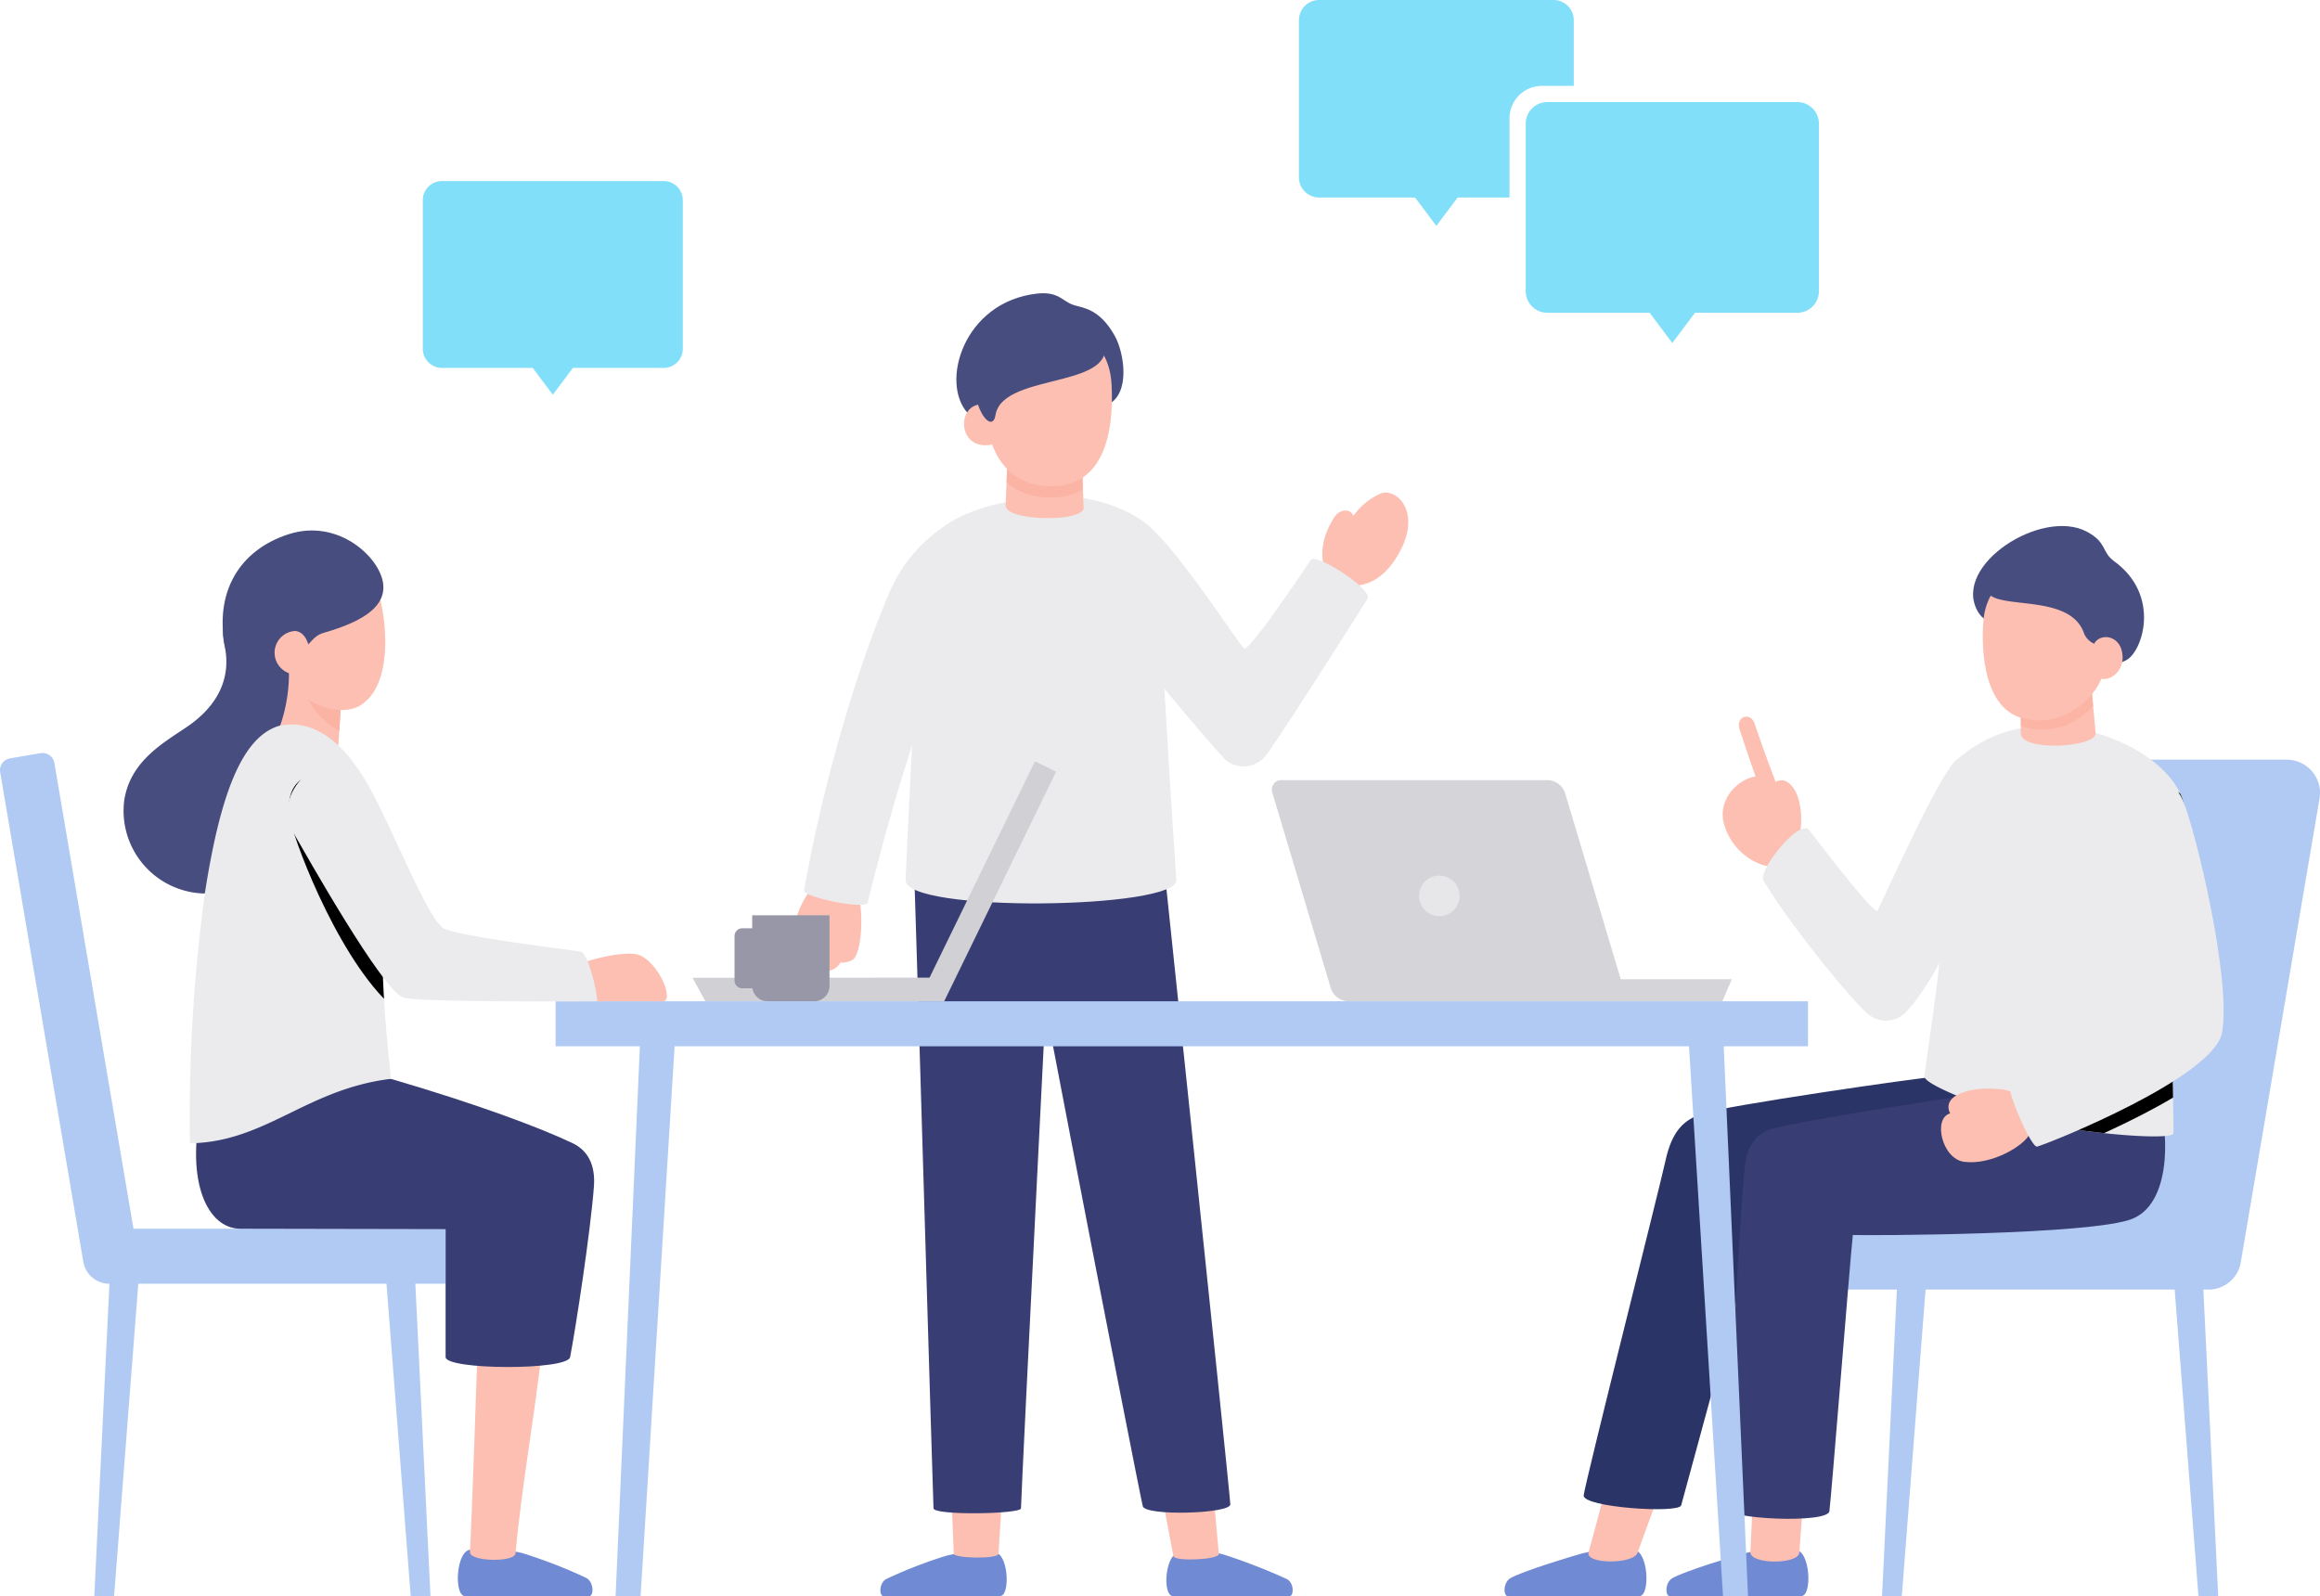
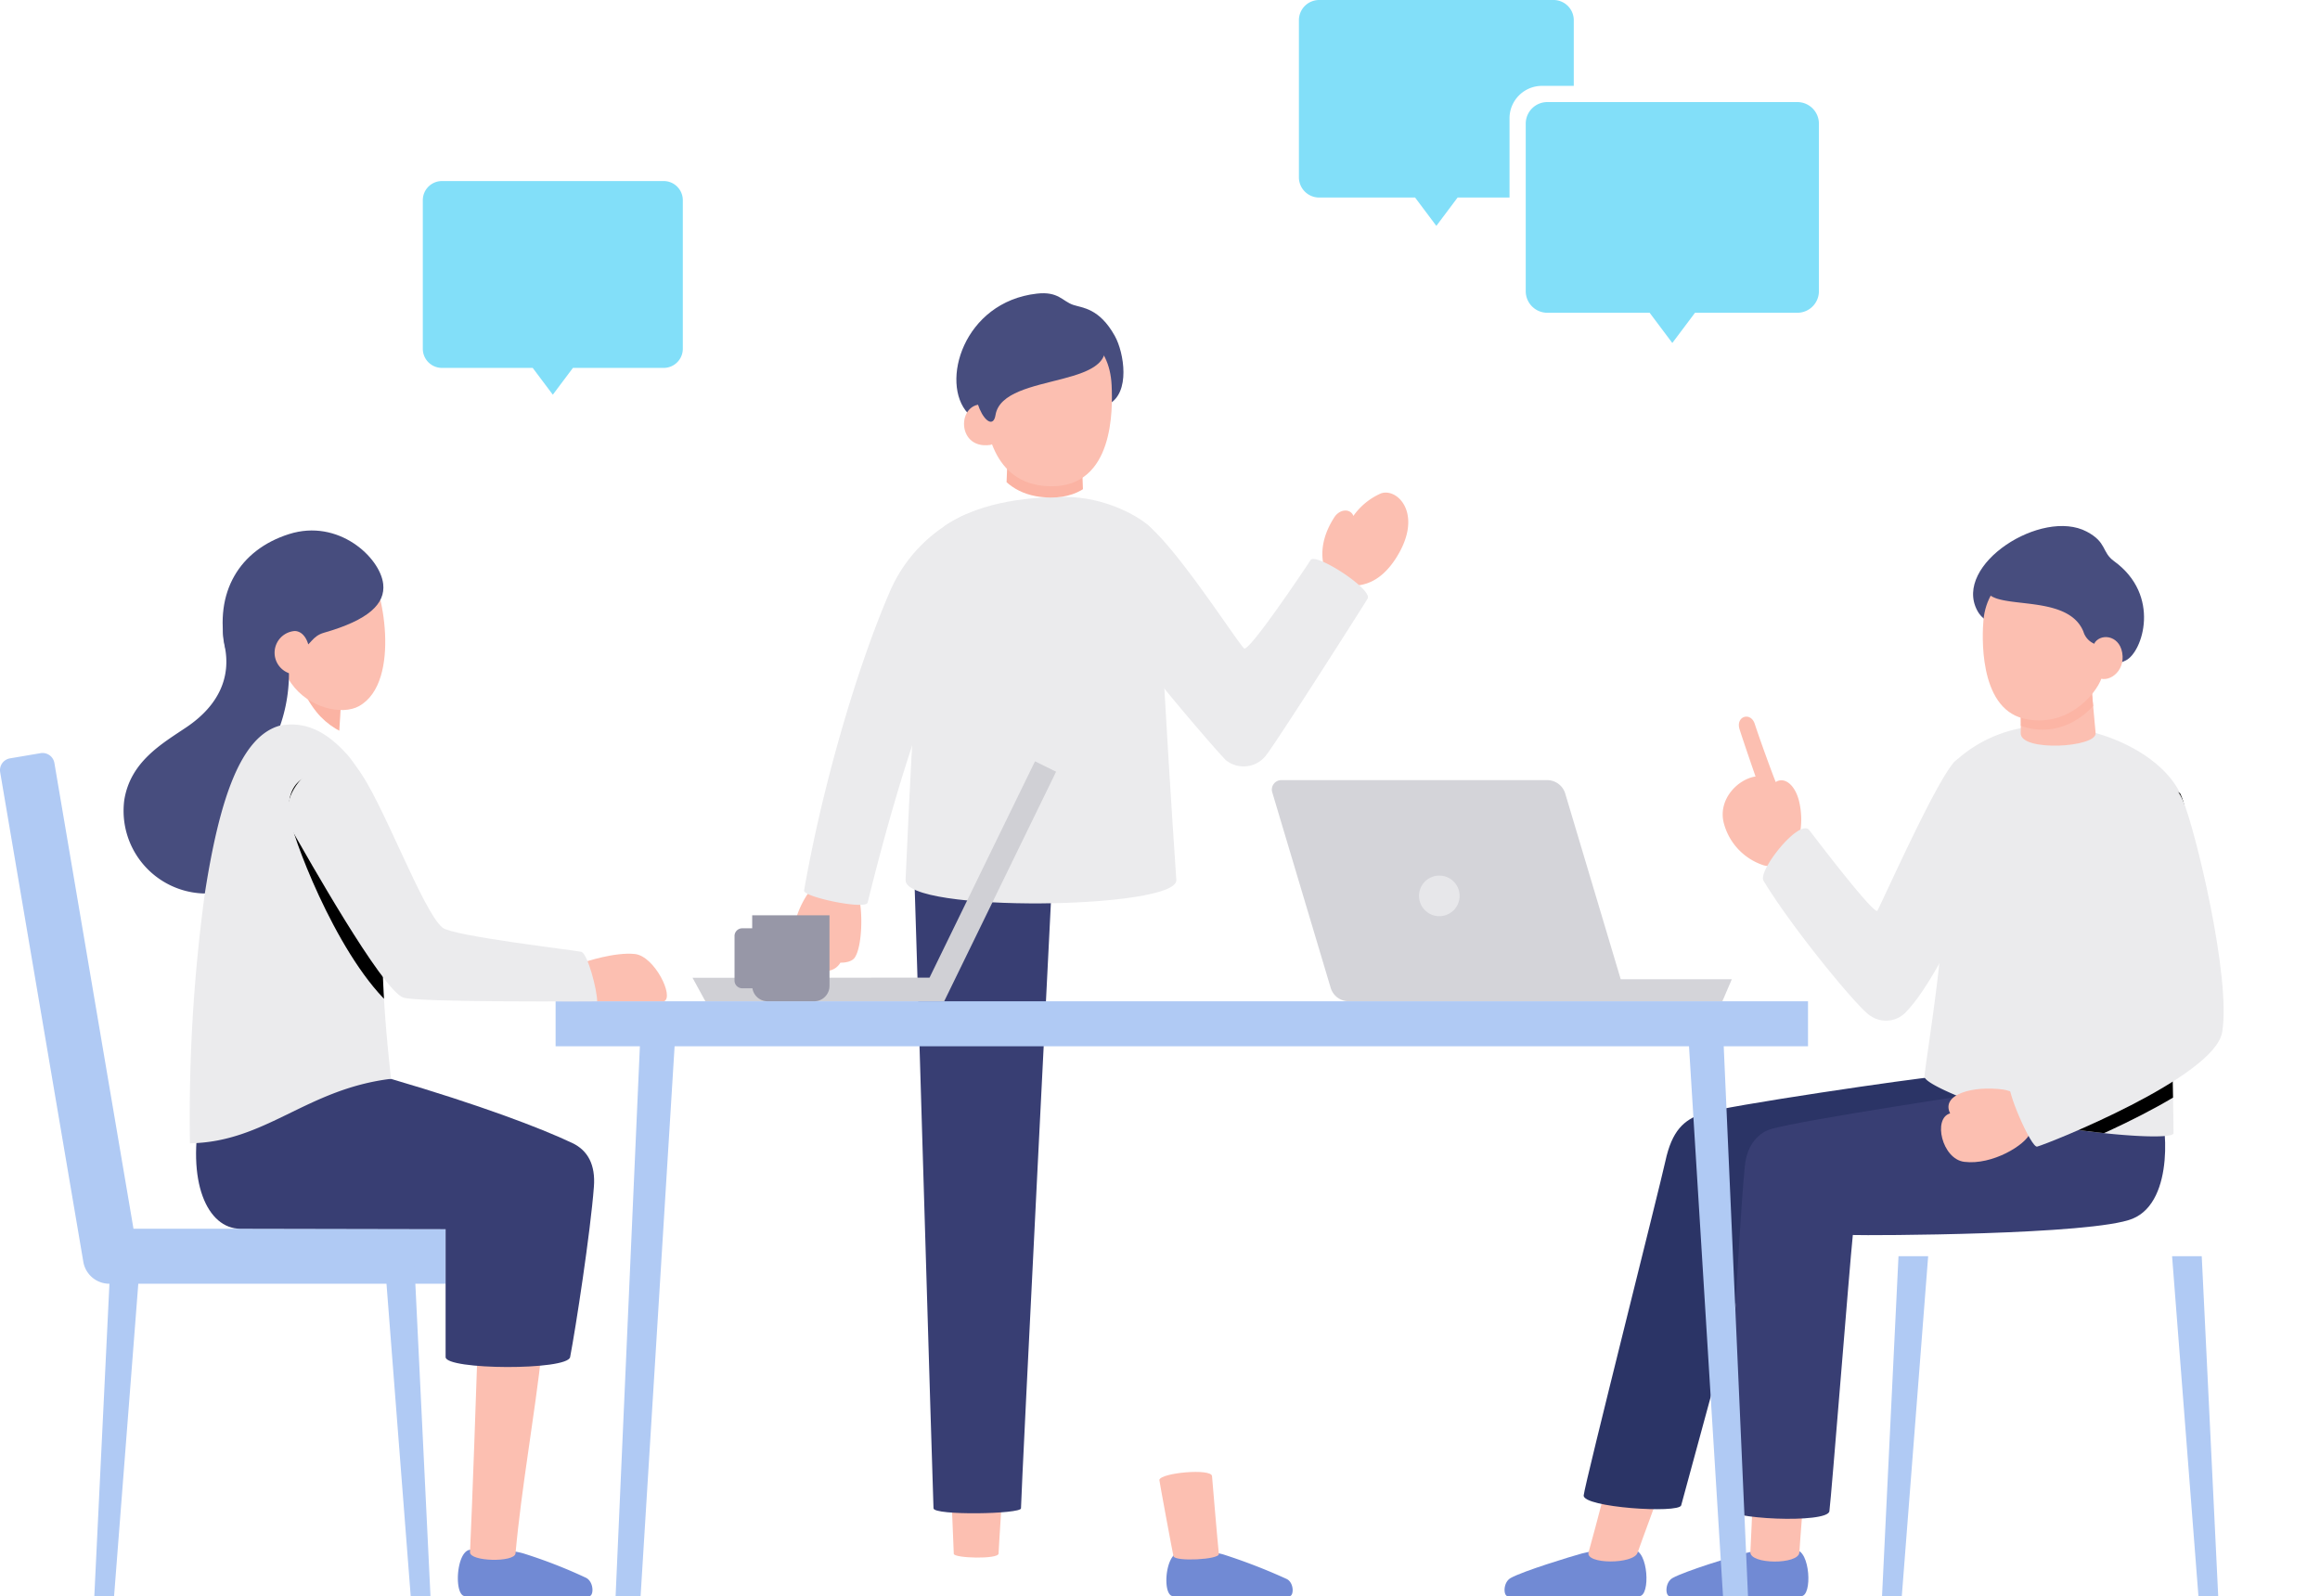
<svg xmlns="http://www.w3.org/2000/svg" width="406.938" height="280.001" viewBox="0 0 406.938 280.001">
  <defs>
    <clipPath id="clip-path">
      <path id="Path_5275" data-name="Path 5275" d="M359.12,206.5c-.012,1.156-.281,7.2-.375,9.692-.1,2.562,13.786,2.523,13.68.478-.1-1.867-.286-8.72-.366-10.055S359.131,205.343,359.12,206.5Z" transform="translate(-358.744 -205.623)" fill="none" />
    </clipPath>
    <clipPath id="clip-path-2">
      <path id="Path_5293" data-name="Path 5293" d="M627.5,280.794c10.244.675,19.414,6.139,21.9,12.351,2.979,7.448-2.261,23.094-2.042,29.013s.621,26.563.621,30c0,1.535-19.914-.219-28.245-2.959-6.294-2.07-15.581-5.632-15.441-7.016.307-3.042,2.228-14.616,2.96-23.531,1.244-15.175.488-29.643,2.192-31.5A23.408,23.408,0,0,1,627.5,280.794Z" transform="translate(-604.294 -280.738)" fill="none" />
    </clipPath>
    <clipPath id="clip-path-3">
      <path id="Path_5298" data-name="Path 5298" d="M630,270.567c-.03,1.945.081,4.74.007,6.848-.116,3.334,13.372,2.551,13.14,0-.24-2.64-.7-7.753-.862-9.373C642.137,266.64,630.033,268.009,630,270.567Z" transform="translate(-629.99 -267.481)" fill="none" />
    </clipPath>
    <clipPath id="clip-path-4">
      <path id="Path_5317" data-name="Path 5317" d="M172.794,268.6c-.186,4.079-.519,8.426-.908,14.561,0-.169-15.573-.87-15.08-3.5.519-2.765,3.76-15.339,4.537-18.623C162.461,256.326,173.027,263.506,172.794,268.6Z" transform="translate(-156.796 -259.505)" fill="none" />
    </clipPath>
    <clipPath id="clip-path-5">
      <path id="Path_5325" data-name="Path 5325" d="M174.45,319.821c.171,7.233.417,12.015,1.554,22.672-14.888,1.809-21.943,11.09-35.261,11.31a290.921,290.921,0,0,1,2.61-43.827c2.606-16.771,6.332-27.513,13.136-29.439,4.26-.8,7.954.773,11.808,5.046,1.349,1.5,4.248,5.885,4.512,8.2A244.431,244.431,0,0,1,174.45,319.821Z" transform="translate(-140.704 -280.338)" fill="none" />
    </clipPath>
  </defs>
  <g id="img-labo-trans" transform="translate(-90 -86.7)">
    <g id="Group_4145" data-name="Group 4145" transform="translate(164.163 86.7)">
      <path id="Path_5259" data-name="Path 5259" d="M245.239,135.089H206.353a3.36,3.36,0,0,0-3.36,3.36v26.059a3.36,3.36,0,0,0,3.36,3.36h15.915l3.528,4.7,3.527-4.7h15.916a3.36,3.36,0,0,0,3.359-3.36V138.449A3.36,3.36,0,0,0,245.239,135.089Z" transform="translate(-202.993 -103.329)" fill="#82dff9" />
      <path id="Path_5260" data-name="Path 5260" d="M545.376,113.979h-43.85a3.788,3.788,0,0,0-3.788,3.788v29.386a3.788,3.788,0,0,0,3.788,3.788h17.947l3.977,5.3,3.978-5.3h17.947a3.789,3.789,0,0,0,3.788-3.788V117.767A3.789,3.789,0,0,0,545.376,113.979Z" transform="translate(-304.281 -96.074)" fill="#82dff9" />
      <g id="Group_4144" data-name="Group 4144" transform="translate(153.672)">
        <path id="Path_5261" data-name="Path 5261" d="M479.749,101.764h5.586V90.252a3.551,3.551,0,0,0-3.552-3.552H440.675a3.551,3.551,0,0,0-3.552,3.552V117.8a3.552,3.552,0,0,0,3.552,3.552H457.5l3.729,4.973,3.729-4.973h9.108V107.446A5.689,5.689,0,0,1,479.749,101.764Z" transform="translate(-437.124 -86.7)" fill="#82dff9" />
      </g>
    </g>
    <g id="Group_4148" data-name="Group 4148" transform="translate(228.908 138.141)">
      <path id="Path_5262" data-name="Path 5262" d="M304.8,324.254a16.338,16.338,0,0,0-3.135,10.206c.173,2.869,6.49,5.8,8.474,2.425,0,0,1.84.092,2.513-.884,1.253-1.815,1.461-7.623.746-10.487C312.978,323.846,306.725,322.265,304.8,324.254Z" transform="translate(-301.636 -219.457)" fill="#fcbfb1" />
      <path id="Path_5263" data-name="Path 5263" d="M443.762,231.666c-.159-.691-1.392-4.151,1.731-8.985.964-1.491,2.828-1.561,3.34-.234a11.535,11.535,0,0,1,4.862-3.96c2.92-.991,7.524,3.725,2.583,11.409-2.648,4.119-5.59,4.8-7.584,4.78C446.65,234.659,443.988,232.646,443.762,231.666Z" transform="translate(-350.349 -183.385)" fill="#fcbfb1" />
      <path id="Path_5264" data-name="Path 5264" d="M423.311,509.153H402.9c-1.919,0-1.474-7.181.919-7.641a18.481,18.481,0,0,1,7.813.307,100.771,100.771,0,0,1,11.2,4.335C424.15,506.846,424.061,509.153,423.311,509.153Z" transform="translate(-336.024 -280.595)" fill="#718ad4" />
-       <path id="Path_5265" data-name="Path 5265" d="M325.817,509.295h20.409c1.919,0,1.494-7.641-.919-7.641-2.695,0-5.983-.128-8.582.583a81.777,81.777,0,0,0-10.433,4.059C325,507.023,325.067,509.295,325.817,509.295Z" transform="translate(-309.761 -280.737)" fill="#718ad4" />
      <path id="Path_5266" data-name="Path 5266" d="M399.826,481.5c-.022.109,2.326,12.775,2.475,13.38.245.992,8.074.606,7.964-.391-.224-2.03-1.16-13.162-1.2-13.661C408.942,479.436,400.077,480.243,399.826,481.5Z" transform="translate(-335.379 -273.331)" fill="#fcbfb1" />
      <path id="Path_5267" data-name="Path 5267" d="M353.222,481.488c-.146,3.42-.685,11.057-.761,12.876-.043,1.031-7.827.812-7.854.037-.02-.57-.521-12.416-.543-13.327C344.035,479.781,353.323,479.14,353.222,481.488Z" transform="translate(-316.217 -273.269)" fill="#fcbfb1" />
-       <path id="Path_5268" data-name="Path 5268" d="M383.72,283.42s13.585,129,13.831,132.956c.1,1.667-14.912,2.109-15.353.345-.771-3.083-24.667-125.751-25.209-131.959S382.987,274.282,383.72,283.42Z" transform="translate(-320.655 -203.933)" fill="#383e73" />
      <path id="Path_5269" data-name="Path 5269" d="M358.787,307.4c-.091,1.932-5.8,114.663-5.819,117.645-.005,1.019-15.273,1.286-15.346,0-.119-2.127-3.261-109.262-3.528-116.08C333.679,298.342,359.149,299.7,358.787,307.4Z" transform="translate(-312.789 -211.892)" fill="#383e73" />
      <path id="Path_5270" data-name="Path 5270" d="M359.752,219.5c7.5-.027,13.642,3.66,15.348,5.481,2.839,3.03,1.46,12.389,2.3,28.133.22,4.1,1.206,20.543,2.1,33.588.355,5.152-47.753,5.808-47.49,0,1.644-36.4,2.793-59.327,7.021-62.2C343.13,221.731,349.63,219.538,359.752,219.5Z" transform="translate(-312.076 -183.779)" fill="#ebebed" />
      <path id="Path_5271" data-name="Path 5271" d="M395.387,226.783c5.324,4.27,15.346,19.946,16.977,21.694.816.816,10.894-14.262,11.682-15.492.874-1.365,10.974,5.153,9.995,6.777-.96,1.595-16.006,25.243-17.871,27.561a4.958,4.958,0,0,1-6.988.764c-1.311-1.263-12.087-13.77-13.835-16.567S391.316,223.517,395.387,226.783Z" transform="translate(-333.07 -186.18)" fill="#ebebed" />
      <path id="Path_5272" data-name="Path 5272" d="M332.848,224.279a26.156,26.156,0,0,0-13.019,13.585c-5.323,12.325-11.517,32.674-14.956,52.221-.106,1.127,10.828,3.423,11.154,2.1,6.351-25.673,11.984-40.181,16.2-48.747C335.555,236.689,339.748,221.351,332.848,224.279Z" transform="translate(-302.748 -185.294)" fill="#ebebed" />
-       <path id="Path_5273" data-name="Path 5273" d="M359.119,206.5c-.012,1.156-.281,7.2-.375,9.692-.049,1.281,2.667,2.153,6.836,2.263s6.9-.762,6.844-1.785c-.1-1.867-.286-8.72-.366-10.055S359.131,205.343,359.119,206.5Z" transform="translate(-321.261 -179.009)" fill="#fcbfb1" />
      <g id="Group_4147" data-name="Group 4147" transform="translate(37.483 26.614)">
        <g id="Group_4146" data-name="Group 4146" clip-path="url(#clip-path)">
          <path id="Path_5274" data-name="Path 5274" d="M375.438,187.415c.213,4.3.419,17.775-11.073,17.733-9.937-.037-12.545-8.842-12.271-16.94C352.518,175.738,374.687,172.281,375.438,187.415Z" transform="translate(-356.453 -195.924)" fill="#fbb3a3" />
        </g>
      </g>
      <path id="Path_5276" data-name="Path 5276" d="M347.6,186.13c-4.926-5.321-.8-19.514,12.093-20.988,3.781-.433,4.478,1.324,6.363,1.968,1.614.551,4.569.534,7.315,5.445,1.642,2.937,2.777,10.017-1.1,11.991C368.678,186.377,353.126,192.1,347.6,186.13Z" transform="translate(-316.74 -165.075)" fill="#474d7e" />
      <path id="Path_5277" data-name="Path 5277" d="M375.382,184.408c.2,4.3.4,17.775-10.58,17.733-9.495-.037-11.987-8.842-11.724-16.94C353.482,172.731,374.663,169.275,375.382,184.408Z" transform="translate(-319.307 -168.277)" fill="#fcbfb1" />
      <path id="Path_5278" data-name="Path 5278" d="M351.829,194.936c-5.435-1.485-5.894,7.825.365,6.958C354.132,201.625,354.109,195.559,351.829,194.936Z" transform="translate(-317.44 -175.281)" fill="#fcbfb1" />
      <path id="Path_5279" data-name="Path 5279" d="M372.558,173.943c5.279,10.374-17.152,6.563-18.446,14.509-.673,4.134-5.882-3.476-2.609-10.5C354.795,170.888,369.727,168.378,372.558,173.943Z" transform="translate(-318.405 -167.078)" fill="#474d7e" />
    </g>
    <g id="Group_4155" data-name="Group 4155" transform="translate(353.904 178.974)">
      <g id="Group_4149" data-name="Group 4149" transform="translate(59.336 40.988)">
        <path id="Path_5280" data-name="Path 5280" d="M595.847,422.445c0-.144-2.889,59.633-2.889,59.633h3.467l4.622-59.633Z" transform="translate(-586.08 -335.339)" fill="#b0caf4" />
        <path id="Path_5281" data-name="Path 5281" d="M675.669,422.445c0-.144,2.889,59.633,2.889,59.633h-3.467l-4.622-59.633Z" transform="translate(-612.716 -335.339)" fill="#b0caf4" />
-         <path id="Path_5282" data-name="Path 5282" d="M632.172,289.733h28.161a5.843,5.843,0,0,1,5.761,6.822L652.277,377.92a5.729,5.729,0,0,1-5.649,4.77H582.479V370.705h45.895Z" transform="translate(-582.479 -289.733)" fill="#b0caf4" />
      </g>
      <g id="Group_4154" data-name="Group 4154">
        <path id="Path_5283" data-name="Path 5283" d="M557.3,304.225a10.594,10.594,0,0,1-6.673-7.108c-1.248-4.236,2.347-7.916,5.508-8.382,0,0-2.007-5.786-2.8-8.274-.727-2.285,1.94-3.155,2.661-.954,1.039,3.175,3.241,9.155,3.681,10.2,1.361-.912,3.245.211,4.056,3.2a13.824,13.824,0,0,1-.04,6.879C562.926,302.738,559.791,305.2,557.3,304.225Z" transform="translate(-512.11 -244.794)" fill="#fcbfb1" />
        <path id="Path_5284" data-name="Path 5284" d="M594.474,290.246c-3.24,3.9-11.087,21.4-13.263,25.846-.6.755-10.631-12.414-11.947-14.132-1.678-2.192-9.094,7.114-8.029,8.875,5.143,8.5,16.627,22.386,18.64,23.611a4.815,4.815,0,0,0,6.5-.758c5.29-5.526,12.506-21.9,14.229-25.818C603.723,300.774,598.517,285.384,594.474,290.246Z" transform="translate(-515.807 -248.601)" fill="#ebebed" />
        <path id="Path_5285" data-name="Path 5285" d="M492.645,509.055h23.049c2.034,0,1.583-8.1-.975-8.1-2.856,0-6.342-.136-9.1.618-1.735.474-10.27,3.065-12.474,4.3C491.777,506.646,491.85,509.055,492.645,509.055Z" transform="translate(-492.076 -321.328)" fill="#718ad4" />
        <path id="Path_5286" data-name="Path 5286" d="M518.113,480.226s-2.192,8.624-3.6,13.625c-.6,2.121,7.889,2.133,8.593.077.638-1.863,3.78-10.267,4.584-12.679C528.142,479.883,518.99,477.741,518.113,480.226Z" transform="translate(-499.775 -313.815)" fill="#fcbfb1" />
        <path id="Path_5287" data-name="Path 5287" d="M535.917,509.055h23.049c2.033,0,1.583-8.1-.975-8.1-2.856,0-6.342-.136-9.1.618-1.735.474-10.269,3.065-12.473,4.3C535.048,506.646,535.122,509.055,535.917,509.055Z" transform="translate(-506.947 -321.328)" fill="#718ad4" />
        <path id="Path_5288" data-name="Path 5288" d="M558.325,479.157s-.219,8.057-.555,14.173c-.121,2.2,8.463,2.247,8.593.078.184-3.069.842-10.742,1.061-13.921C567.533,477.89,558.61,476.645,558.325,479.157Z" transform="translate(-514.651 -313.349)" fill="#fcbfb1" />
        <path id="Path_5289" data-name="Path 5289" d="M599.311,380.838c1.1,1.462,2.724,16.736-5.242,18.782s-50.809,2.411-50.809,2.411-11.839,43.739-12.937,47.649c-.413,1.469-17.318.365-17.1-1.754.224-2.186,13.343-54.072,14.324-58.61,1.17-5.408,3.237-7.235,6.525-8.386,3.714-1.3,37.82-6.273,40.669-6.413C578.083,374.353,598.215,379.377,599.311,380.838Z" transform="translate(-499.342 -277.88)" fill="#2b3466" />
        <path id="Path_5290" data-name="Path 5290" d="M627.22,381.254c1.1,1.462,2.878,16.183-4.736,19.293-6.98,2.851-46.163,2.96-49.052,2.851-.62,6.029-3.736,45.608-4.111,48.453-.292,2.217-18.356,1.424-18.27-.585.276-6.432,2.249-47.758,3.434-59.926.386-3.958,2.562-5.975,4.751-6.577,5.846-1.607,35.828-6.138,40.944-6.869C602.892,377.505,626.124,379.792,627.22,381.254Z" transform="translate(-512.343 -279.026)" fill="#383e73" />
        <path id="Path_5291" data-name="Path 5291" d="M627.5,280.794c10.244.675,19.414,6.139,21.9,12.351,2.979,7.448-2.261,23.094-2.042,29.013s.621,26.563.621,30c0,1.535-19.914-.219-28.245-2.959-6.294-2.07-15.581-5.632-15.441-7.016.307-3.042,2.228-14.616,2.96-23.531,1.244-15.175.488-29.643,2.192-31.5A23.408,23.408,0,0,1,627.5,280.794Z" transform="translate(-530.64 -245.654)" fill="#ebebed" />
        <g id="Group_4151" data-name="Group 4151" transform="translate(73.655 35.084)">
          <g id="Group_4150" data-name="Group 4150" clip-path="url(#clip-path-2)">
            <path id="Path_5292" data-name="Path 5292" d="M660.134,301.2c2.083,4.823,8.5,31.061,6.876,40.645-1.343,7.92-30.471,19.536-32.449,20.062-1.057.282-5.592-10.317-4.709-10.764s23.712-12.422,23.91-13.394c.308-1.509-5.334-24.863-6.6-30.309C645.176,298.944,656.439,292.642,660.134,301.2Z" transform="translate(-613.038 -286.369)" />
          </g>
        </g>
        <path id="Path_5294" data-name="Path 5294" d="M619.579,377.8c-5.263-.691-10.909.844-9.264,4.188-3.069.877-1.425,8,2.467,8.5,4.933.626,10.775-2.977,11.556-5.037C625.75,381.723,622.715,378.209,619.579,377.8Z" transform="translate(-532.16 -278.953)" fill="#fcbfb1" />
        <path id="Path_5295" data-name="Path 5295" d="M657.461,298.525c2.083,4.824,8.5,31.062,6.876,40.645-1.344,7.92-30.47,19.536-32.449,20.062-1.057.281-5.592-10.317-4.71-10.764s23.712-12.423,23.91-13.394c.308-1.509-5.333-24.863-6.6-30.309C642.5,296.272,653.767,289.969,657.461,298.525Z" transform="translate(-538.465 -250.367)" fill="#ebebed" />
        <path id="Path_5296" data-name="Path 5296" d="M630,270.567c-.03,1.945.081,4.74.007,6.848-.116,3.334,13.372,2.551,13.14,0-.24-2.64-.7-7.753-.862-9.373C642.137,266.64,630.033,268.009,630,270.567Z" transform="translate(-539.47 -241.099)" fill="#fcbfb1" />
        <g id="Group_4153" data-name="Group 4153" transform="translate(90.52 26.382)">
          <g id="Group_4152" data-name="Group 4152" clip-path="url(#clip-path-3)">
            <path id="Path_5297" data-name="Path 5297" d="M641.67,259.981c-1.13,3.257-6.439,8.975-13.769,7.159-7.914-1.961-7.2-14.864-6.98-17.27.645-7.083,7.354-11.472,14.763-8.718C644.136,244.292,643.388,255.03,641.67,259.981Z" transform="translate(-626.833 -258.147)" fill="#fcb5a5" />
          </g>
        </g>
        <path id="Path_5299" data-name="Path 5299" d="M618.005,242.083c3.742,7.1,19.016-3.2,21.593,7.49.495,1.978,2.093,2.481,4.5,1.279,2.923-1.462,6.212-11.4-2.094-17.41-2.184-1.58-1.194-3.271-4.775-5.171C629.36,224.1,613.767,234.044,618.005,242.083Z" transform="translate(-535.105 -227.285)" fill="#474d7e" />
        <path id="Path_5300" data-name="Path 5300" d="M640.752,257.515c-1.13,3.257-6.439,8.975-13.769,7.159-7.914-1.961-7.2-14.864-6.98-17.271.645-7.083,7.353-11.472,14.763-8.718C643.217,241.827,642.469,252.564,640.752,257.515Z" transform="translate(-535.997 -230.917)" fill="#fcbfb1" />
        <path id="Path_5301" data-name="Path 5301" d="M620.708,238.779c-.638,5.152,14.087.767,17.1,8.185a3.345,3.345,0,0,0,2.8,2.366c.548,2.115,1.939,2.894,3.558,1.693,2.775-2.058.515-16.315-7.875-19.446C630.678,229.485,621.732,230.521,620.708,238.779Z" transform="translate(-536.273 -228.44)" fill="#474d7e" />
        <path id="Path_5302" data-name="Path 5302" d="M649.681,257.85c1.229-1.619,4.625-1.116,4.815,2.483.169,3.2-3.2,5.113-4.864,3.292C649.053,262.989,649.158,258.54,649.681,257.85Z" transform="translate(-546.086 -237.487)" fill="#fcbfb1" />
      </g>
    </g>
    <g id="Group_4157" data-name="Group 4157" transform="translate(187.456 220.253)">
      <path id="Path_5303" data-name="Path 5303" d="M275.075,328.147l2.253,4.124h41.888L338.844,292l-3.7-1.825-18.5,37.948Z" transform="translate(-251.057 -290.177)" fill="#d0d0d5" />
      <path id="Path_5304" data-name="Path 5304" d="M491.084,330.136l-9.73-32.567a3.311,3.311,0,0,0-3.173-2.364H431.545a1.656,1.656,0,0,0-1.586,2.129l10.248,34.3A3.312,3.312,0,0,0,443.379,334h65.533l1.656-3.863Z" transform="translate(-304.258 -291.905)" fill="#d4d4d9" />
      <g id="Group_4156" data-name="Group 4156" transform="translate(0 42.094)">
        <path id="Path_5305" data-name="Path 5305" d="M258.9,461.31h-4.385l4.385-99.3h6.139Z" transform="translate(-243.992 -356.957)" fill="#b0caf4" />
        <path id="Path_5306" data-name="Path 5306" d="M547.245,461.31h4.385l-4.385-99.3h-6.139Z" transform="translate(-342.478 -356.957)" fill="#b0caf4" />
        <rect id="Rectangle_2782" data-name="Rectangle 2782" width="219.677" height="7.893" fill="#b0caf4" />
      </g>
      <path id="Path_5307" data-name="Path 5307" d="M476.337,324.279a3.559,3.559,0,1,1-3.559-3.56A3.559,3.559,0,0,1,476.337,324.279Z" transform="translate(-317.773 -300.673)" fill="#e7e7ea" />
      <path id="Path_5308" data-name="Path 5308" d="M289.395,331.329v2.281h-1.747a1.351,1.351,0,0,0-1.351,1.351v7.821a1.351,1.351,0,0,0,1.351,1.351h1.789a2.7,2.7,0,0,0,2.66,2.28h8.158a2.7,2.7,0,0,0,2.7-2.7V331.329Z" transform="translate(-254.913 -304.319)" fill="#9797a7" />
    </g>
    <g id="Group_4165" data-name="Group 4165" transform="translate(90 179.758)">
      <g id="Group_4159" data-name="Group 4159" transform="translate(0 39.034)">
        <path id="Path_5309" data-name="Path 5309" d="M168.166,381.055H109.175a4.626,4.626,0,0,1-4.56-3.851L90.03,291.32a2.1,2.1,0,0,1,1.722-2.428l5.362-.91a2.106,2.106,0,0,1,2.427,1.723l13.873,81.7h54.751Z" transform="translate(-90 -287.951)" fill="#b0caf4" />
        <g id="Group_4158" data-name="Group 4158" transform="translate(16.544 88.275)">
          <path id="Path_5310" data-name="Path 5310" d="M118.094,422.445c0-.144-2.888,59.633-2.888,59.633h3.466l4.623-59.633Z" transform="translate(-115.206 -422.445)" fill="#b0caf4" />
          <path id="Path_5311" data-name="Path 5311" d="M197.917,422.445c0-.144,2.888,59.633,2.888,59.633h-3.467l-4.622-59.633Z" transform="translate(-141.842 -422.445)" fill="#b0caf4" />
        </g>
      </g>
      <g id="Group_4164" data-name="Group 4164" transform="translate(21.644)">
        <path id="Path_5312" data-name="Path 5312" d="M235.4,509.031H213.641c-2.045,0-1.592-8.144.98-8.144,2.872,0,6.377-.137,9.147.621a87.236,87.236,0,0,1,11.121,4.326C236.269,506.609,236.195,509.031,235.4,509.031Z" transform="translate(-153.692 -322.089)" fill="#718ad4" />
        <path id="Path_5313" data-name="Path 5313" d="M216.947,445.523c-.108,3.727-1.023,29.719-1.341,36.015-.048,1.67,7.773,1.817,7.98.236,1.108-12.086,3.244-23.224,4.706-36.342C228.592,442.737,217.036,442.468,216.947,445.523Z" transform="translate(-154.808 -302.31)" fill="#fcbfb1" />
        <path id="Path_5314" data-name="Path 5314" d="M143.282,379.738c1.2-5.626,24.477-7.829,33.524-5.175,15.2,4.459,25.97,8.528,31.573,11.182,2.777,1.315,4.093,3.873,3.8,7.674-.61,8.032-3.2,24.851-4.17,29.883-.457,2.379-21.842,2.265-21.842,0V400.858l-35.993-.071C144.4,400.787,140.576,392.586,143.282,379.738Z" transform="translate(-129.65 -278.297)" fill="#383e73" />
-         <path id="Path_5315" data-name="Path 5315" d="M172.794,268.6c-.186,4.079-.519,8.426-.908,14.561,0-.169-15.573-.87-15.08-3.5.519-2.765,3.76-15.339,4.537-18.623C162.461,256.326,173.027,263.506,172.794,268.6Z" transform="translate(-134.598 -239.142)" fill="#fcbfb1" />
        <g id="Group_4161" data-name="Group 4161" transform="translate(22.197 20.363)">
          <g id="Group_4160" data-name="Group 4160" clip-path="url(#clip-path-4)">
            <path id="Path_5316" data-name="Path 5316" d="M186.6,239.748c3.016,2.477,5.036,10.617,4.656,17.574-.263,4.82-1.73,8.015-4.309,9.808-3.668,2.551-10.473,1.124-14.247-3.571C162.21,250.511,177.2,232.024,186.6,239.748Z" transform="translate(-161.031 -252.089)" fill="#fbb3a3" />
          </g>
        </g>
        <path id="Path_5318" data-name="Path 5318" d="M179.928,237.9c2.5,2.326,6.029,19.747-1.553,23.979-2.992,1.67-8.84.335-11.876-3.967C158.061,245.955,172.147,230.647,179.928,237.9Z" transform="translate(-137.037 -231.073)" fill="#fcbfb1" />
        <path id="Path_5319" data-name="Path 5319" d="M177.659,237.846c.408,3.5-2.541,6.331-10.389,8.573-2.1.6-2.385,2.22-3.6,2.568-2.768.791-12.814,4.482-13.711.05C148,239.352,152.4,231.9,161.13,229.118,169.81,226.352,177.118,233.211,177.659,237.846Z" transform="translate(-132.091 -228.481)" fill="#474d7e" />
        <path id="Path_5320" data-name="Path 5320" d="M152.016,261.319c.016-4.755-13.714-16.013-11.285-4.624,1.153,5.4-.922,10.408-6.707,14.307-4.287,2.888-9.818,6.014-10.894,12.78a14.512,14.512,0,0,0,13.723,16.369c8.909.469,11.336-16.881,12.762-27.265A27.845,27.845,0,0,0,152.016,261.319Z" transform="translate(-122.977 -236.481)" fill="#474d7e" />
        <path id="Path_5321" data-name="Path 5321" d="M240.143,349.941h17.875c1.779-.827-1.694-7.9-5.111-8.29-3.533-.4-8.918,1.43-8.918,1.43C241.466,343.763,239.188,345.458,240.143,349.941Z" transform="translate(-163.164 -267.352)" fill="#fcbfb1" />
        <path id="Path_5322" data-name="Path 5322" d="M169.514,259.26c-.019,2.285-.925,3.673-2.571,3.706a3.819,3.819,0,0,1,0-7.62C168.731,255.426,169.528,257.674,169.514,259.26Z" transform="translate(-136.864 -237.712)" fill="#fcbfb1" />
        <path id="Path_5323" data-name="Path 5323" d="M174.45,319.821c.171,7.233.417,12.015,1.554,22.672-14.888,1.809-21.943,11.09-35.261,11.31a290.921,290.921,0,0,1,2.61-43.827c2.606-16.771,6.332-27.513,13.136-29.439,4.26-.8,7.954.773,11.808,5.046,1.349,1.5,4.248,5.885,4.512,8.2A244.431,244.431,0,0,1,174.45,319.821Z" transform="translate(-129.068 -246.301)" fill="#ebebed" />
        <g id="Group_4163" data-name="Group 4163" transform="translate(11.635 34.036)">
          <g id="Group_4162" data-name="Group 4162" clip-path="url(#clip-path-5)">
            <path id="Path_5324" data-name="Path 5324" d="M177.279,296.161c4.079,5.009,12.631,24.568,16.005,27.25,1.757,1.4,21.755,3.734,23.3,4.042,1.1.221,2.706,6.392,2.706,8.294,0,0-30.923,1.11-32.81-.351-9.732-7.533-17.979-28.869-19-33.619C165.632,293.229,173.6,291.645,177.279,296.161Z" transform="translate(-149.81 -284.928)" />
          </g>
        </g>
        <path id="Path_5326" data-name="Path 5326" d="M179.023,291.243c4.253,5.223,11.493,25.218,15.011,28.015,1.832,1.457,22.682,3.893,24.288,4.214,1.149.23,2.821,6.706,2.821,8.689,0,0-31.721.239-34.041-.66-3.792-1.468-17.134-25.274-19.254-28.931C163.276,294.684,175.191,286.536,179.023,291.243Z" transform="translate(-138.043 -249.572)" fill="#ebebed" />
      </g>
    </g>
  </g>
</svg>